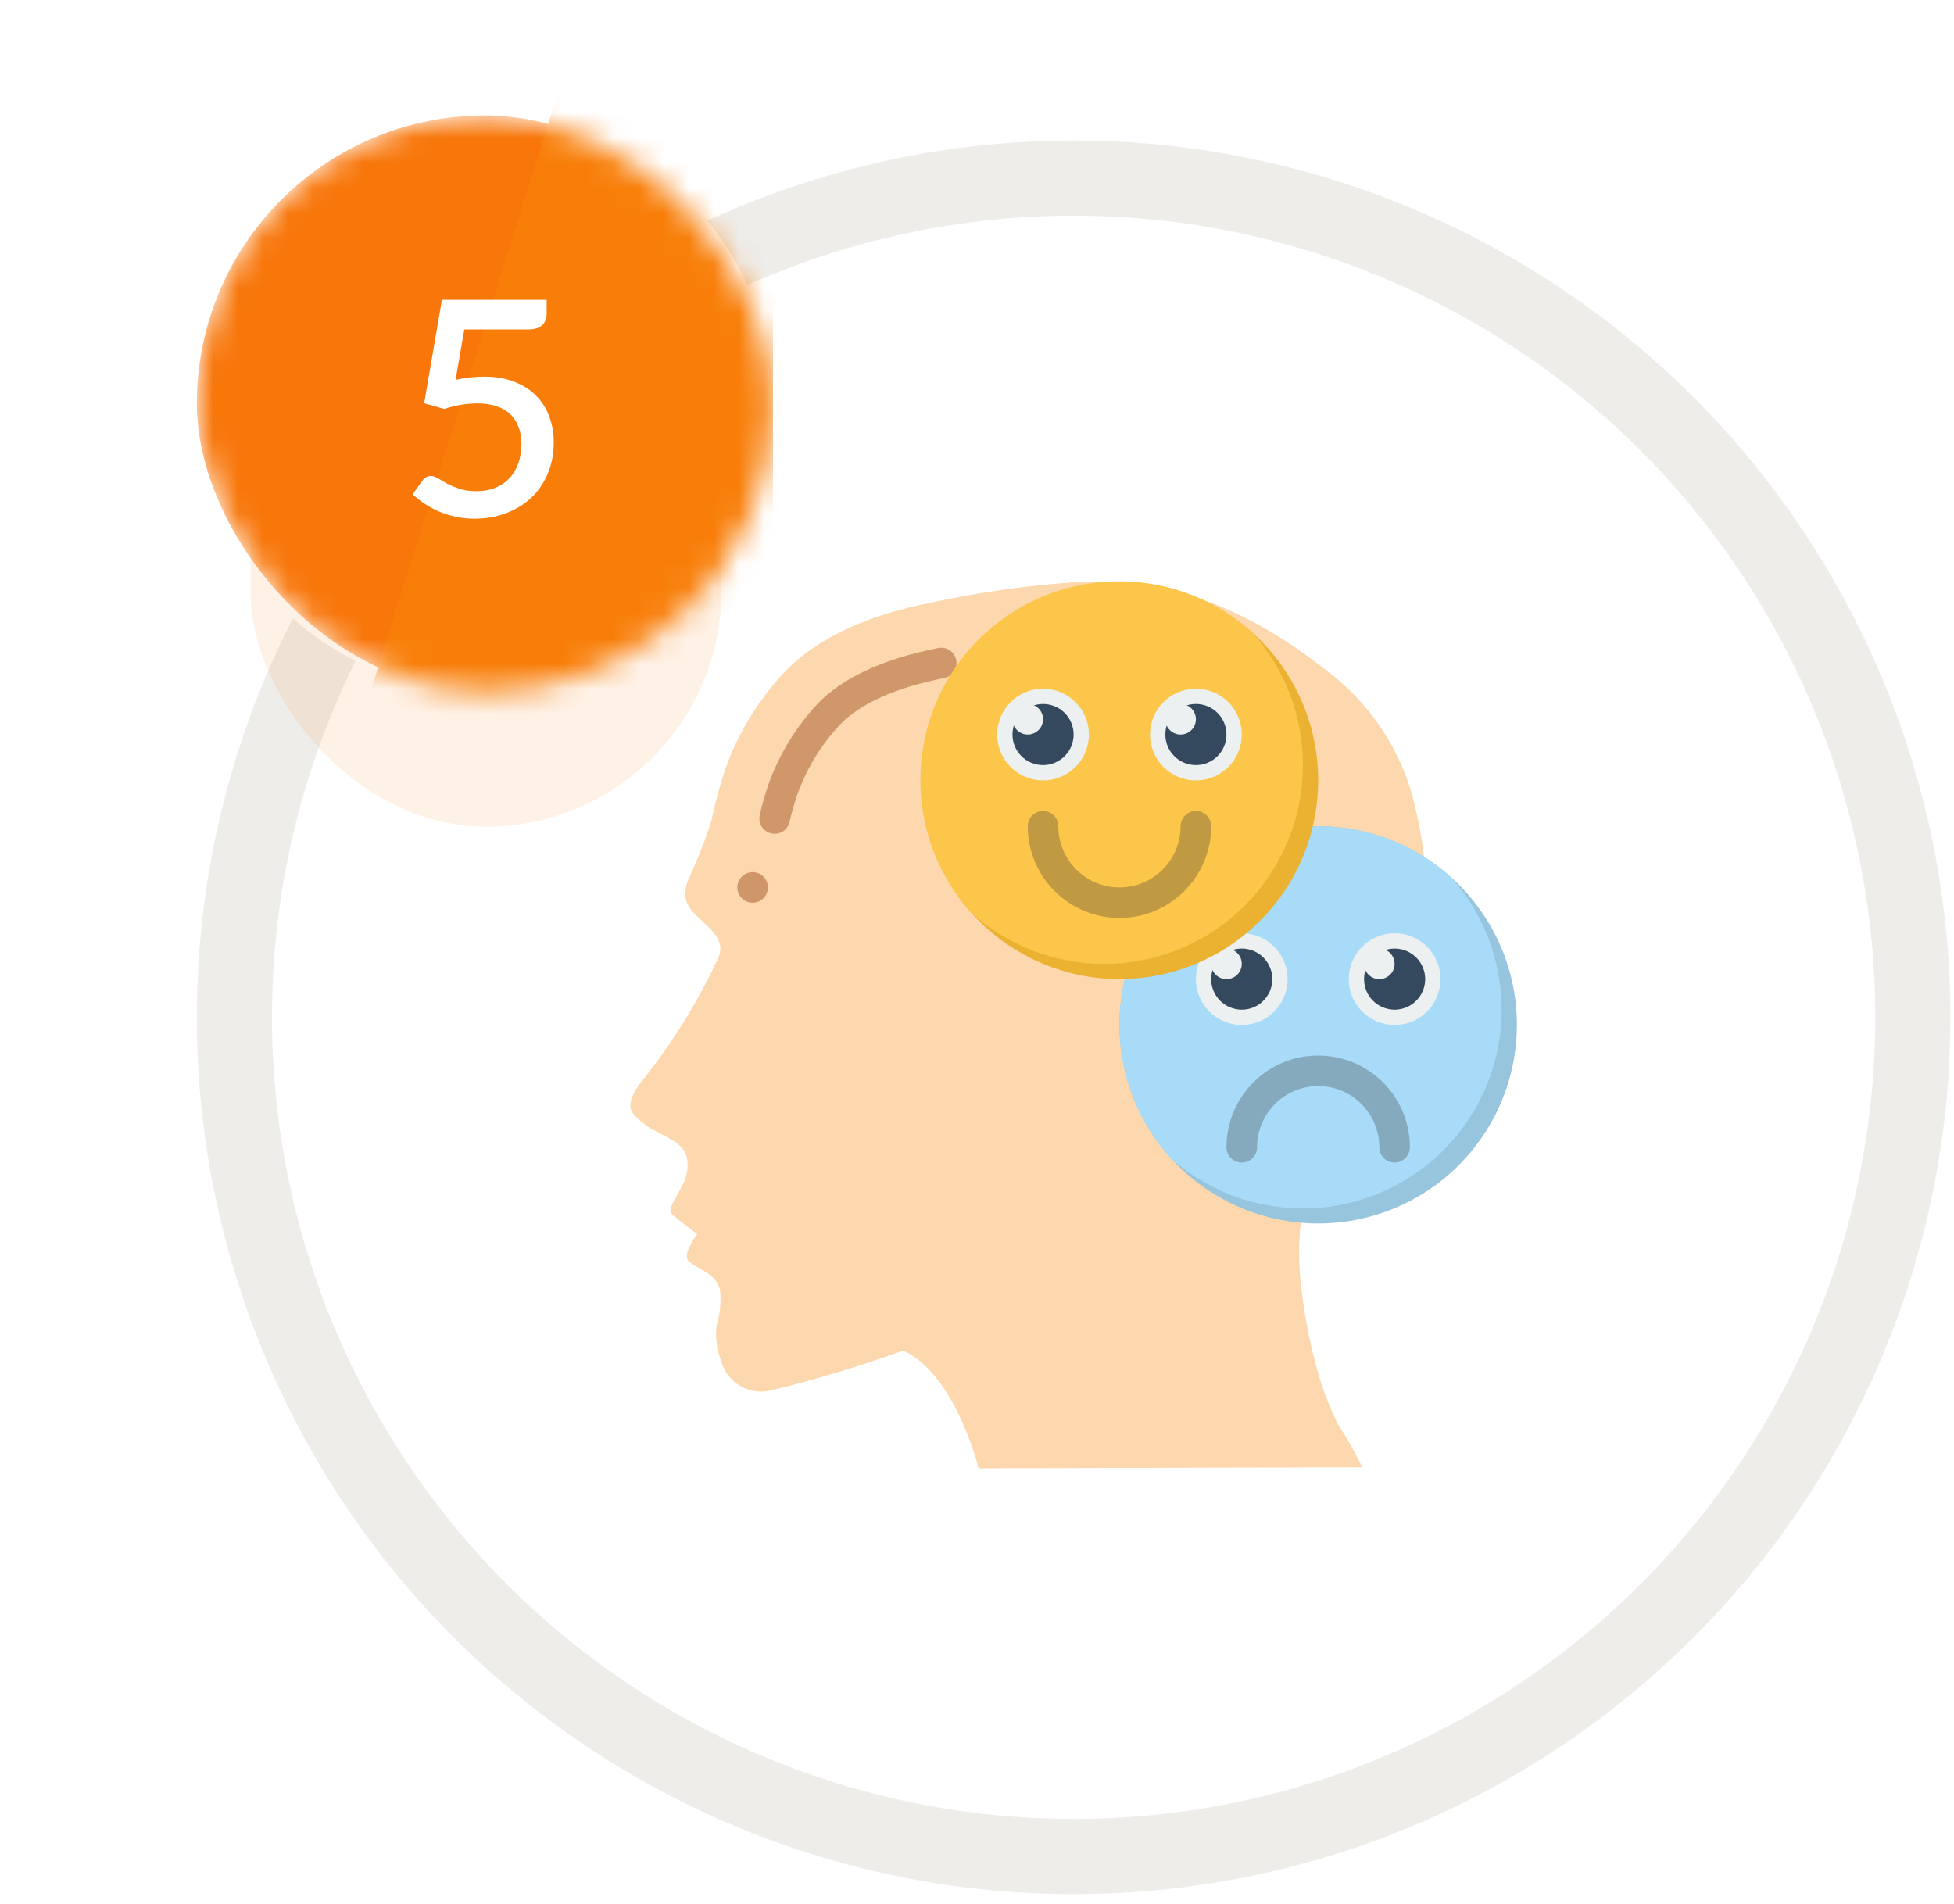
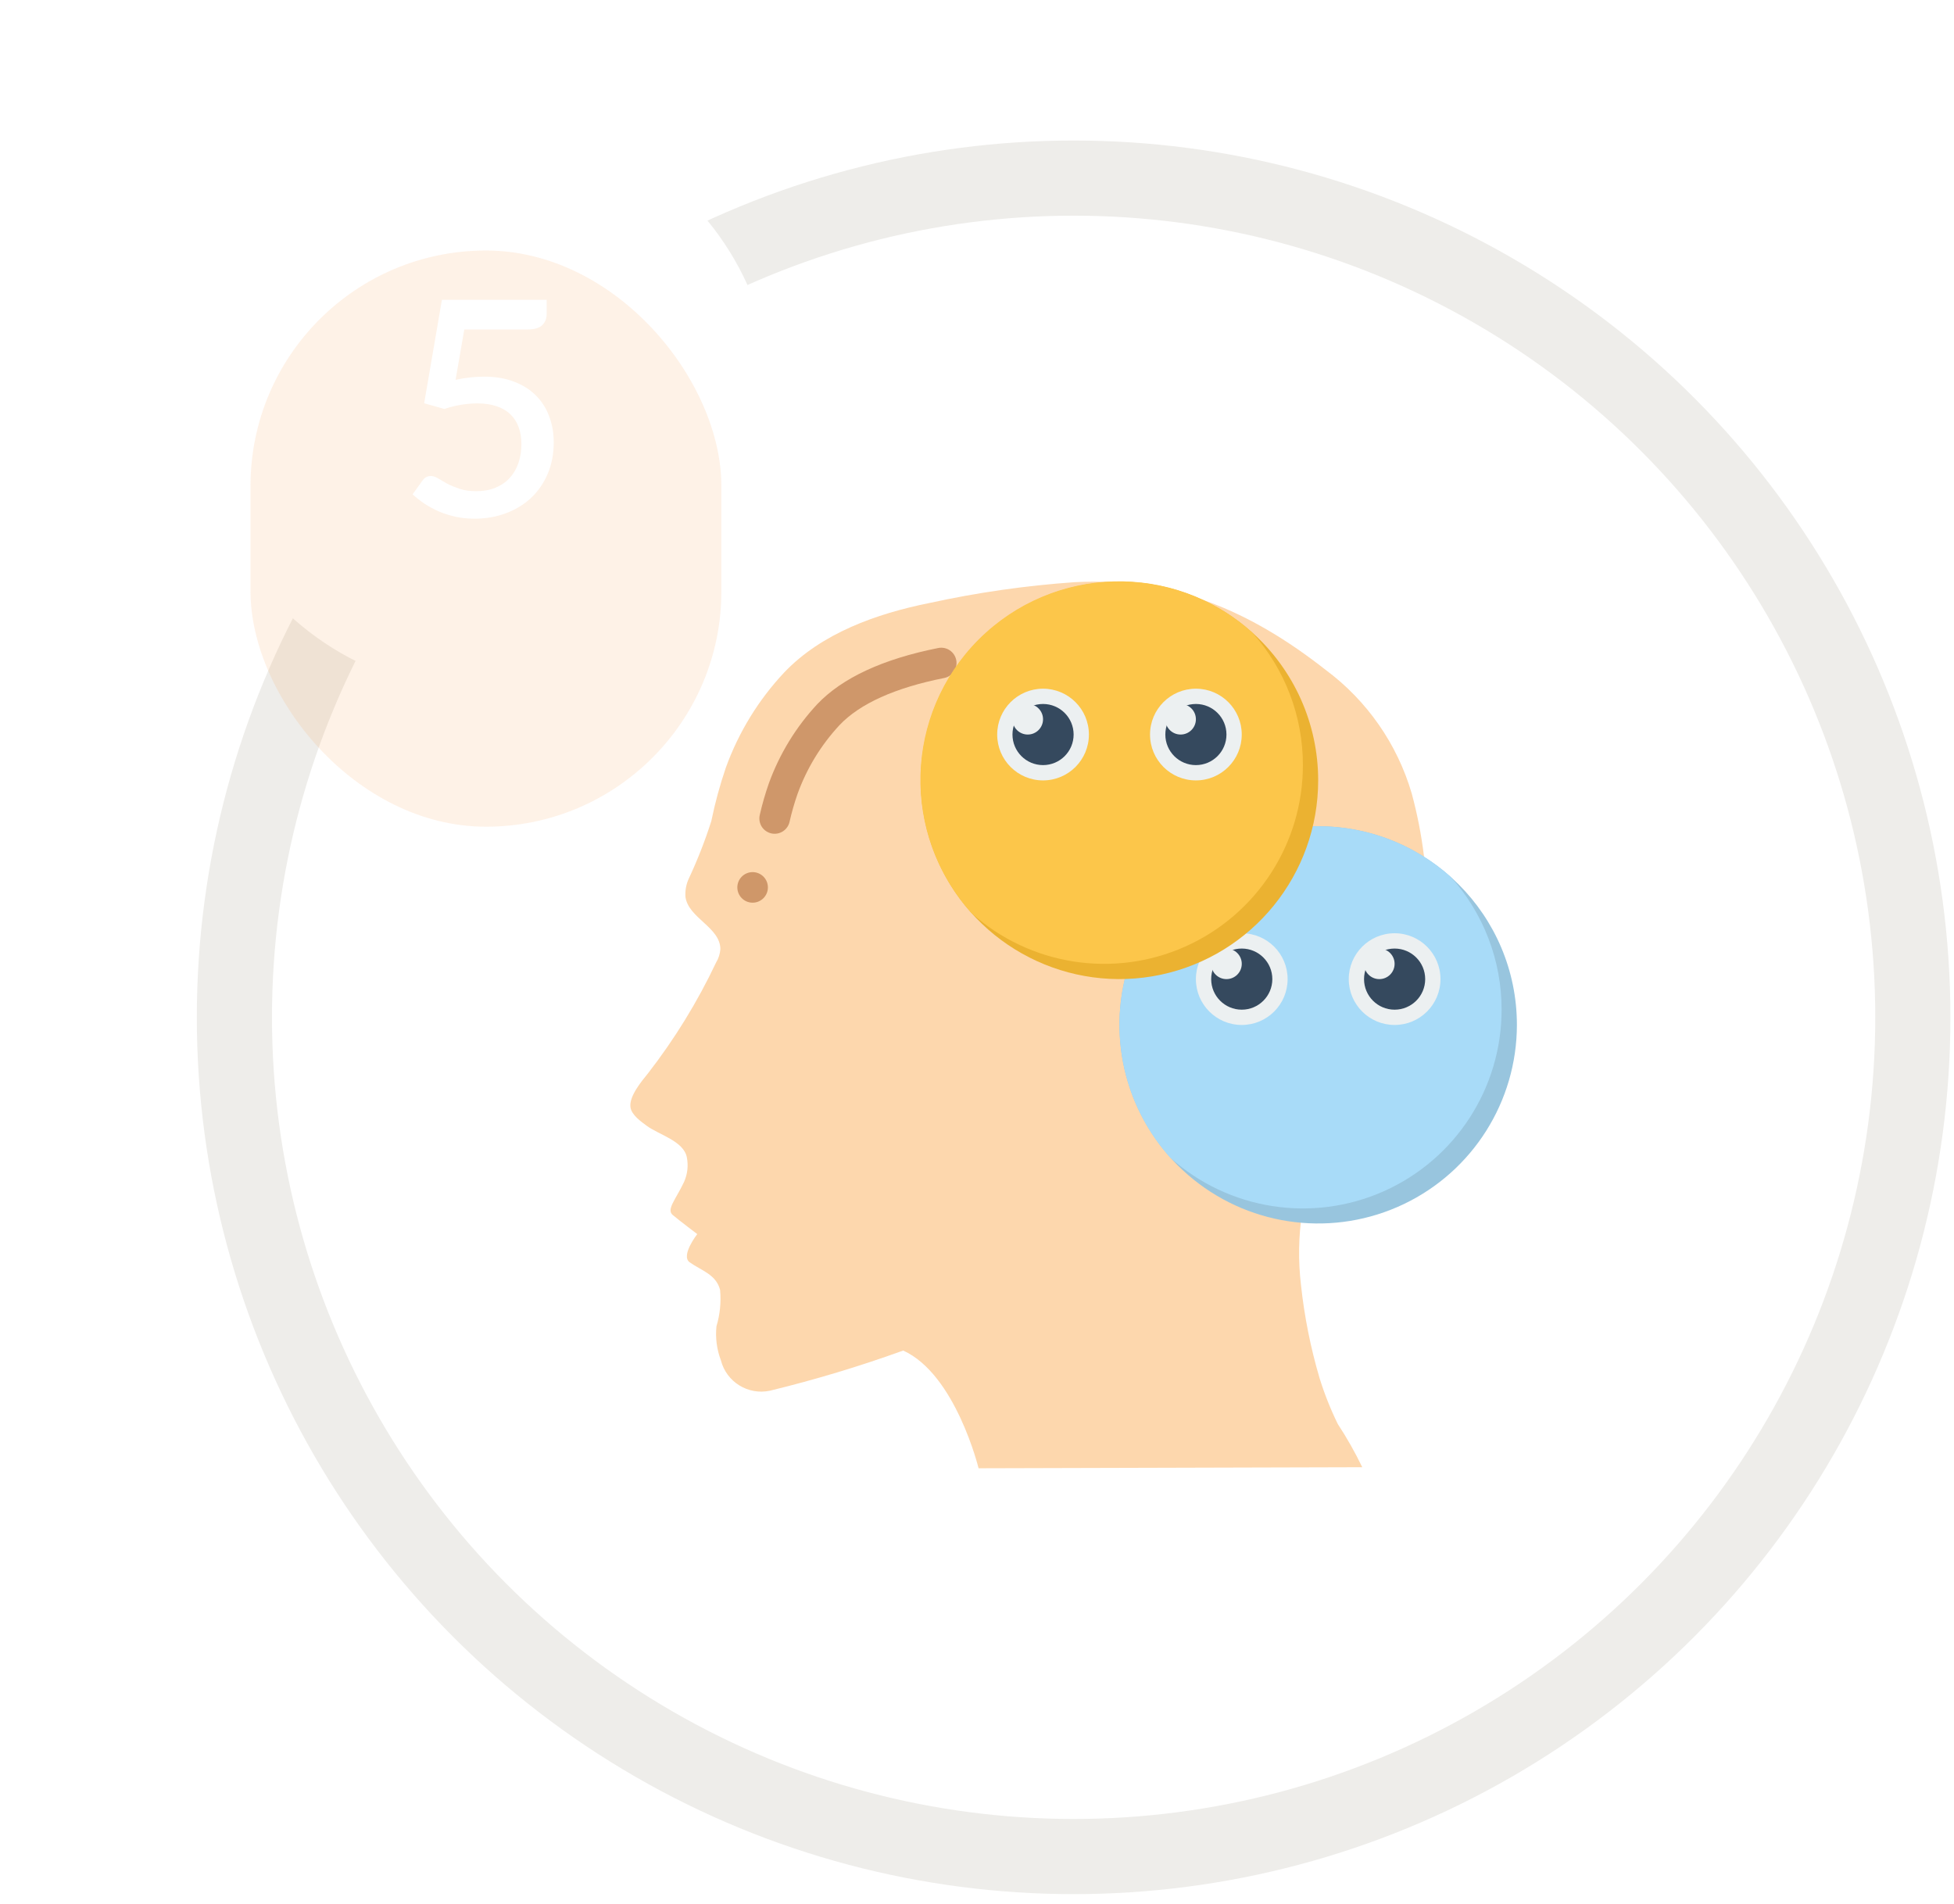
<svg xmlns="http://www.w3.org/2000/svg" width="78" height="76" viewBox="0 0 78 76" fill="none">
  <circle cx="42.857" cy="40.609" r="33.5" fill="white" stroke="#EEEDEA" stroke-width="3" />
  <g clip-path="url(#clip0_1141_4)">
    <path d="M36.054 53.911C38.147 54.858 39.063 58.61 39.063 58.61L54.379 58.568C54.091 57.972 53.765 57.395 53.402 56.843C53.112 56.251 52.869 55.639 52.674 55.01C52.316 53.796 52.068 52.553 51.933 51.295C51.705 49.362 51.997 47.403 52.777 45.62C53.464 44.052 54.658 42.81 55.569 41.374C56.471 39.972 56.956 38.343 56.969 36.676C57.003 34.987 56.795 33.302 56.353 31.672C55.775 29.698 54.568 27.966 52.916 26.739C49.894 24.367 46.807 23.04 42.899 23.239C40.943 23.375 39 23.654 37.085 24.074C34.999 24.494 32.791 25.274 31.294 26.854C30.273 27.945 29.485 29.232 28.976 30.637C28.737 31.336 28.543 32.049 28.395 32.773C28.145 33.559 27.843 34.329 27.493 35.077C27.389 35.304 27.345 35.554 27.362 35.803C27.48 36.648 28.746 37.01 28.756 37.882C28.743 38.074 28.683 38.261 28.583 38.425C27.841 39.994 26.929 41.477 25.865 42.848C25.614 43.157 25.104 43.764 25.167 44.199C25.212 44.509 25.583 44.766 25.812 44.936C26.3 45.298 27.294 45.546 27.418 46.2C27.483 46.533 27.443 46.878 27.303 47.187C26.965 47.899 26.591 48.279 26.857 48.502C27.122 48.725 27.833 49.262 27.833 49.262C27.833 49.262 27.158 50.125 27.532 50.389C27.996 50.719 28.586 50.871 28.744 51.488C28.79 51.977 28.741 52.47 28.6 52.94C28.552 53.4 28.612 53.865 28.776 54.298C28.996 55.163 29.86 55.7 30.734 55.514C32.535 55.076 34.311 54.541 36.054 53.911Z" fill="#FDD7AD" />
    <path d="M60.552 40.915C60.548 43.968 58.792 46.749 56.036 48.065C53.281 49.38 50.014 48.997 47.638 47.079C45.261 45.161 44.197 42.05 44.901 39.078L52.406 32.989C52.479 32.982 52.546 32.982 52.619 32.982C57 32.982 60.552 36.534 60.552 40.915Z" fill="#98C5DE" />
    <path d="M59.941 40.304C59.942 43.435 58.102 46.273 55.243 47.549C52.385 48.825 49.043 48.301 46.713 46.211C44.979 44.273 44.302 41.609 44.901 39.078L52.406 32.989C52.479 32.982 52.546 32.982 52.619 32.982C54.575 32.98 56.461 33.702 57.916 35.008C59.222 36.463 59.944 38.349 59.941 40.304Z" fill="#A8DBF8" />
-     <path opacity="0.3" d="M55.67 46.406C55.333 46.406 55.06 46.133 55.06 45.796C55.06 44.448 53.967 43.355 52.619 43.355C51.271 43.355 50.179 44.448 50.179 45.796C50.179 46.133 49.906 46.406 49.569 46.406C49.231 46.406 48.958 46.133 48.958 45.796C48.958 43.774 50.597 42.135 52.619 42.135C54.641 42.135 56.28 43.774 56.28 45.796C56.28 46.133 56.007 46.406 55.67 46.406Z" fill="#333333" />
    <path d="M30.792 33.268C30.631 33.232 30.491 33.133 30.404 32.994C30.318 32.854 30.291 32.685 30.33 32.525C30.426 32.101 30.547 31.683 30.69 31.273C31.115 30.099 31.772 29.022 32.623 28.109C33.614 27.064 35.239 26.307 37.454 25.867C37.784 25.801 38.105 26.016 38.171 26.346C38.237 26.677 38.022 26.998 37.691 27.064C35.73 27.454 34.323 28.088 33.51 28.947C32.773 29.74 32.203 30.674 31.836 31.693C31.708 32.059 31.601 32.433 31.516 32.812C31.439 33.136 31.117 33.339 30.792 33.268Z" fill="#CF976A" />
    <path d="M30.043 36.033C30.38 36.033 30.653 35.76 30.653 35.423C30.653 35.086 30.38 34.813 30.043 34.813C29.706 34.813 29.433 35.086 29.433 35.423C29.433 35.76 29.706 36.033 30.043 36.033Z" fill="#CF9769" />
    <path d="M55.67 40.914C56.681 40.914 57.501 40.095 57.501 39.084C57.501 38.073 56.681 37.253 55.67 37.253C54.659 37.253 53.84 38.073 53.84 39.084C53.84 40.095 54.659 40.914 55.67 40.914Z" fill="#ECF0F1" />
    <path d="M49.569 40.914C50.579 40.914 51.399 40.095 51.399 39.084C51.399 38.073 50.579 37.253 49.569 37.253C48.557 37.253 47.738 38.073 47.738 39.084C47.738 40.095 48.557 40.914 49.569 40.914Z" fill="#ECF0F1" />
    <path d="M49.569 40.304C50.242 40.304 50.789 39.758 50.789 39.084C50.789 38.41 50.242 37.864 49.569 37.864C48.895 37.864 48.348 38.41 48.348 39.084C48.348 39.758 48.895 40.304 49.569 40.304Z" fill="#35495E" />
    <path d="M55.67 40.304C56.344 40.304 56.891 39.758 56.891 39.084C56.891 38.41 56.344 37.864 55.67 37.864C54.996 37.864 54.45 38.41 54.45 39.084C54.45 39.758 54.996 40.304 55.67 40.304Z" fill="#35495E" />
    <path d="M48.958 39.084C49.295 39.084 49.569 38.811 49.569 38.474C49.569 38.137 49.295 37.864 48.958 37.864C48.621 37.864 48.348 38.137 48.348 38.474C48.348 38.811 48.621 39.084 48.958 39.084Z" fill="#ECF0F1" />
    <path d="M55.06 39.084C55.397 39.084 55.67 38.811 55.67 38.474C55.67 38.137 55.397 37.864 55.06 37.864C54.723 37.864 54.45 38.137 54.45 38.474C54.45 38.811 54.723 39.084 55.06 39.084Z" fill="#ECF0F1" />
    <path d="M52.619 31.151C52.619 34.895 50.001 38.129 46.339 38.908C42.678 39.688 38.969 37.801 37.444 34.383C35.918 30.964 36.99 26.944 40.016 24.739C43.041 22.535 47.197 22.745 49.983 25.245C51.661 26.75 52.62 28.898 52.619 31.151Z" fill="#EBB231" />
    <path d="M52.009 30.542C52.01 33.672 50.169 36.51 47.311 37.786C44.453 39.062 41.111 38.538 38.781 36.448C35.955 33.313 36.08 28.514 39.064 25.529C42.049 22.544 46.848 22.42 49.983 25.245C51.29 26.7 52.011 28.587 52.009 30.542Z" fill="#FCC64A" />
    <path d="M47.738 31.152C48.749 31.152 49.568 30.332 49.568 29.321C49.568 28.31 48.749 27.491 47.738 27.491C46.727 27.491 45.907 28.31 45.907 29.321C45.907 30.332 46.727 31.152 47.738 31.152Z" fill="#ECF0F1" />
    <path d="M41.636 31.152C42.647 31.152 43.467 30.332 43.467 29.321C43.467 28.31 42.647 27.491 41.636 27.491C40.625 27.491 39.806 28.31 39.806 29.321C39.806 30.332 40.625 31.152 41.636 31.152Z" fill="#ECF0F1" />
    <path d="M41.636 30.541C42.31 30.541 42.857 29.995 42.857 29.321C42.857 28.647 42.31 28.101 41.636 28.101C40.962 28.101 40.416 28.647 40.416 29.321C40.416 29.995 40.962 30.541 41.636 30.541Z" fill="#35495E" />
    <path d="M47.738 30.541C48.412 30.541 48.958 29.995 48.958 29.321C48.958 28.647 48.412 28.101 47.738 28.101C47.064 28.101 46.518 28.647 46.518 29.321C46.518 29.995 47.064 30.541 47.738 30.541Z" fill="#35495E" />
-     <path opacity="0.3" d="M44.687 36.643C42.666 36.641 41.028 35.003 41.026 32.982C41.026 32.645 41.299 32.372 41.636 32.372C41.973 32.372 42.246 32.645 42.246 32.982C42.246 34.33 43.339 35.423 44.687 35.423C46.035 35.423 47.128 34.33 47.128 32.982C47.128 32.645 47.401 32.372 47.738 32.372C48.075 32.372 48.348 32.645 48.348 32.982C48.346 35.003 46.708 36.641 44.687 36.643Z" fill="#333333" />
    <path d="M41.026 29.321C41.363 29.321 41.636 29.048 41.636 28.711C41.636 28.374 41.363 28.101 41.026 28.101C40.689 28.101 40.416 28.374 40.416 28.711C40.416 29.048 40.689 29.321 41.026 29.321Z" fill="#ECF0F1" />
    <path d="M47.128 29.321C47.465 29.321 47.738 29.048 47.738 28.711C47.738 28.374 47.465 28.101 47.128 28.101C46.791 28.101 46.518 28.374 46.518 28.711C46.518 29.048 46.791 29.321 47.128 29.321Z" fill="#ECF0F1" />
  </g>
  <circle cx="19.357" cy="16.109" r="11.5" fill="white" />
  <g opacity="0.1" filter="url(#filter0_f_1141_4)">
    <rect x="10" y="10" width="18.796" height="23" rx="9.398" fill="#F8760A" />
  </g>
  <mask id="mask0_1141_4" style="mask-type:alpha" maskUnits="userSpaceOnUse" x="7" y="4" width="24" height="24">
-     <rect x="7.857" y="4.609" width="23" height="23" rx="11.5" fill="#F8760A" />
-   </mask>
+     </mask>
  <g mask="url(#mask0_1141_4)">
    <rect x="7.857" y="4.609" width="23" height="23" rx="11.5" fill="#F8760A" />
    <path d="M22.212 3.891H30.857V28.688H14.452L22.212 3.891Z" fill="#F87E09" />
  </g>
  <path d="M18.186 15.161C18.394 15.117 18.592 15.085 18.78 15.065C18.972 15.045 19.156 15.035 19.332 15.035C19.784 15.035 20.182 15.103 20.526 15.239C20.874 15.371 21.164 15.555 21.396 15.791C21.632 16.027 21.808 16.305 21.924 16.625C22.044 16.941 22.104 17.285 22.104 17.657C22.104 18.117 22.024 18.535 21.864 18.911C21.704 19.287 21.482 19.609 21.198 19.877C20.914 20.141 20.578 20.345 20.19 20.489C19.806 20.633 19.39 20.705 18.942 20.705C18.678 20.705 18.426 20.679 18.186 20.627C17.95 20.575 17.728 20.505 17.52 20.417C17.312 20.325 17.12 20.221 16.944 20.105C16.768 19.985 16.61 19.861 16.47 19.733L16.866 19.181C16.95 19.061 17.062 19.001 17.202 19.001C17.29 19.001 17.386 19.033 17.49 19.097C17.594 19.161 17.714 19.231 17.85 19.307C17.99 19.379 18.154 19.447 18.342 19.511C18.53 19.575 18.754 19.607 19.014 19.607C19.298 19.607 19.552 19.561 19.776 19.469C20 19.377 20.188 19.249 20.34 19.085C20.496 18.917 20.614 18.717 20.694 18.485C20.774 18.253 20.814 17.999 20.814 17.723C20.814 17.471 20.776 17.245 20.7 17.045C20.628 16.845 20.518 16.675 20.37 16.535C20.226 16.395 20.044 16.289 19.824 16.217C19.604 16.141 19.35 16.103 19.062 16.103C18.85 16.103 18.632 16.121 18.408 16.157C18.188 16.193 17.964 16.249 17.736 16.325L16.932 16.097L17.64 11.969H21.822V12.527C21.822 12.711 21.764 12.861 21.648 12.977C21.532 13.093 21.338 13.151 21.066 13.151H18.534L18.186 15.161Z" fill="white" />
  <defs>
    <filter id="filter0_f_1141_4" x="0" y="0" width="38.796" height="43" filterUnits="userSpaceOnUse" color-interpolation-filters="sRGB">
      <feFlood flood-opacity="0" result="BackgroundImageFix" />
      <feBlend mode="normal" in="SourceGraphic" in2="BackgroundImageFix" result="shape" />
      <feGaussianBlur stdDeviation="5" result="effect1_foregroundBlur_1141_4" />
    </filter>
    <clipPath id="clip0_1141_4">
      <rect width="36" height="36" fill="white" transform="translate(24.857 22.609)" />
    </clipPath>
  </defs>
</svg>